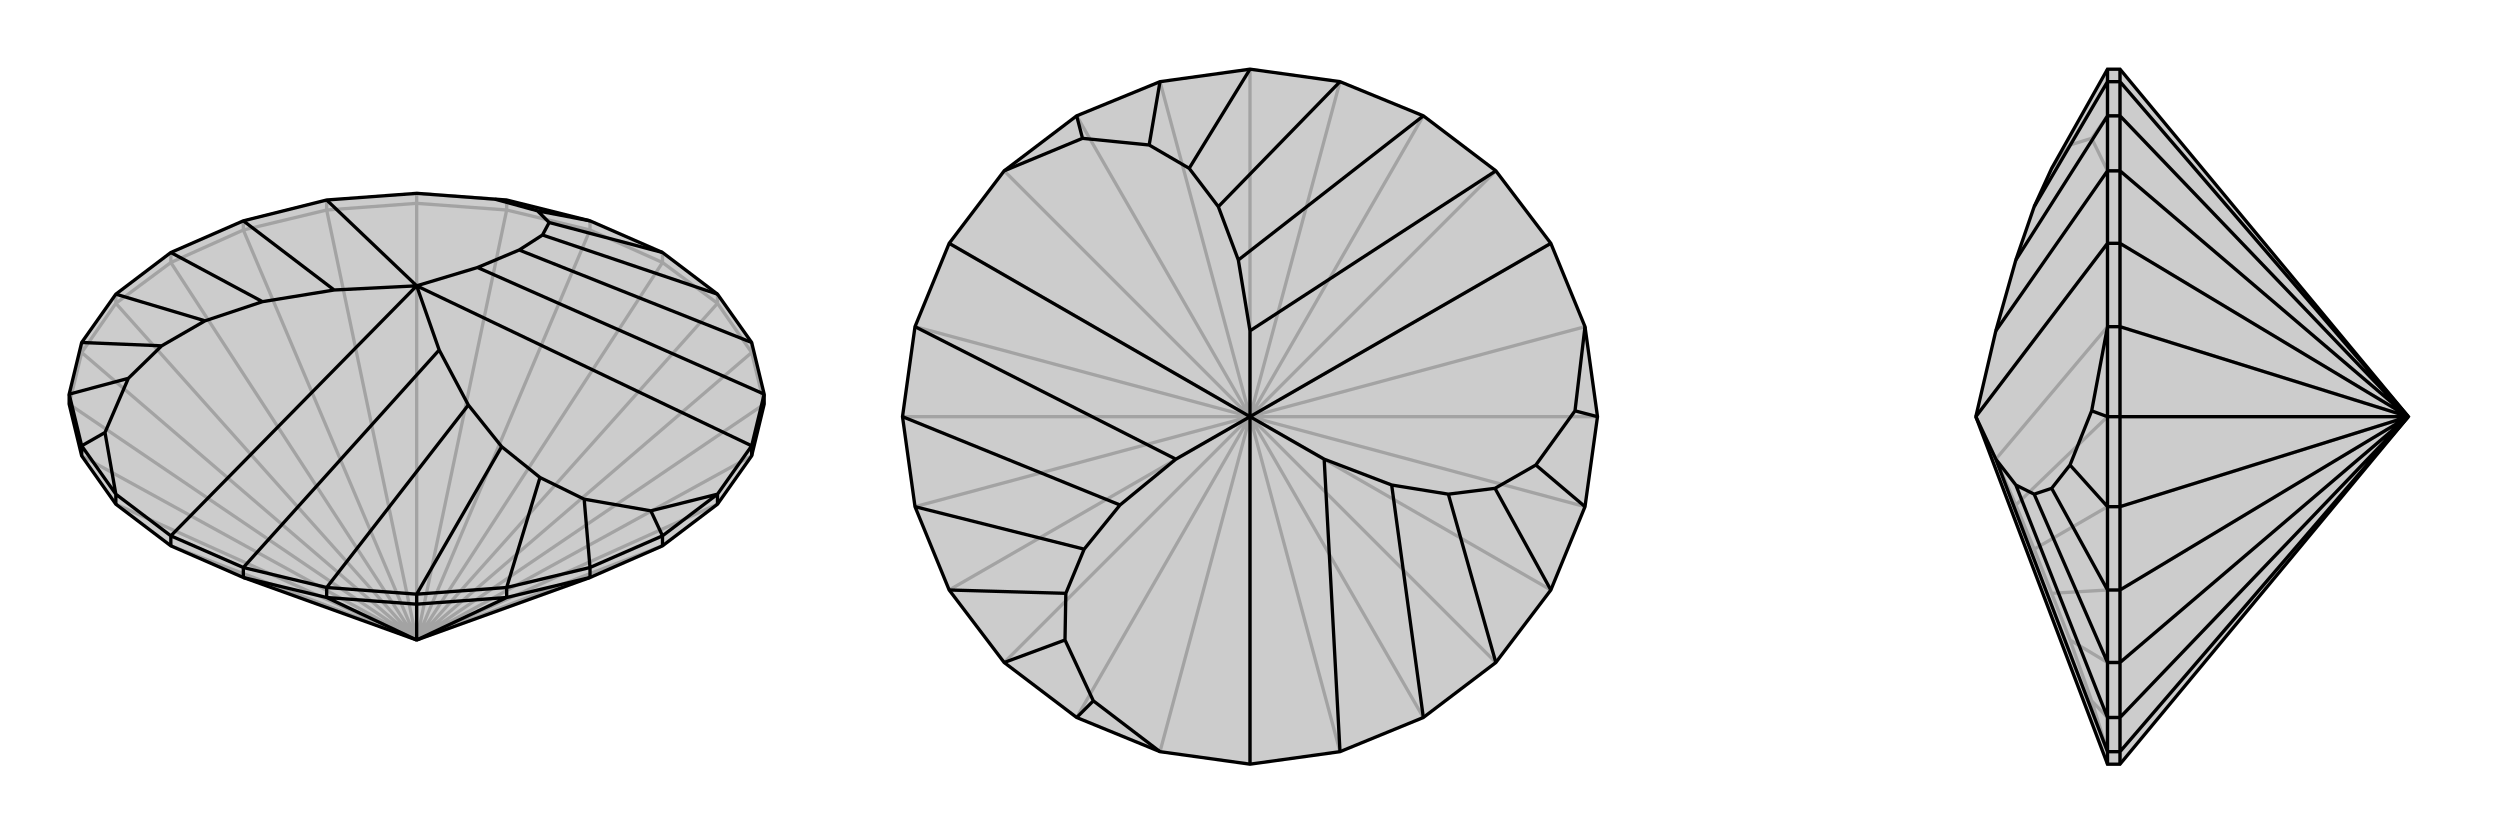
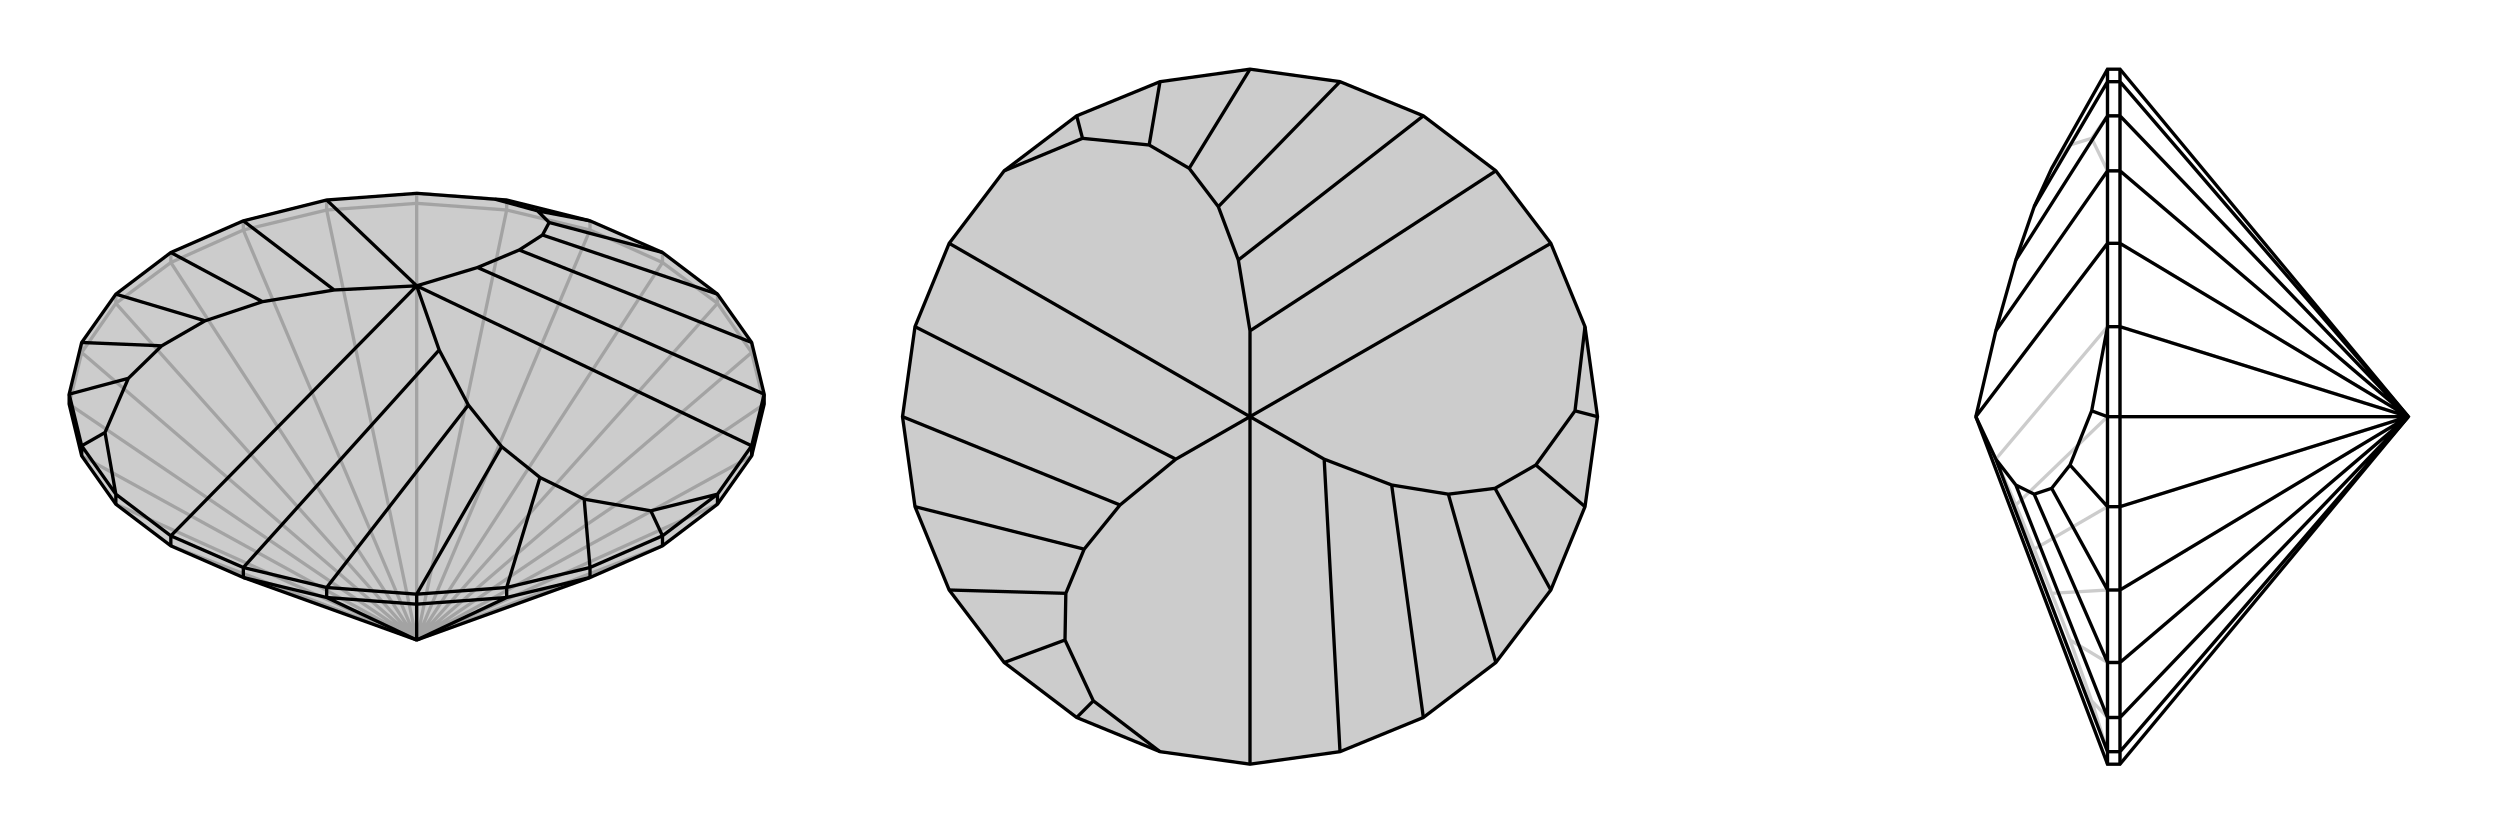
<svg xmlns="http://www.w3.org/2000/svg" viewBox="0 0 3000 1000">
  <g stroke="currentColor" stroke-width="4" fill="none" transform="translate(0 -51)">
    <path fill="currentColor" stroke="none" fill-opacity=".2" d="M292,744L205,706L139,656L98,598L83,536L83,524L98,462L139,404L205,354L292,316L392,291L500,283L594,290L608,291L708,316L795,354L861,404L902,462L917,524L917,536L902,598L861,656L795,706L708,744L500,819z" />
    <path stroke-opacity=".2" d="M500,819L795,706M500,819L861,656M500,819L902,598M500,819L917,536M500,819L902,474M500,819L861,415M500,819L795,366M500,819L708,327M500,819L608,303M500,819L500,295M500,819L392,303M500,819L292,327M500,819L205,366M500,819L139,415M500,819L98,474M500,819L83,536M500,819L98,598M500,819L205,706M500,819L139,656M795,366L708,327M708,327L608,303M708,327L708,316M608,303L500,295M608,303L608,291M500,295L392,303M500,295L500,283M392,303L292,327M392,303L392,291M292,327L205,366M292,327L292,316M205,366L139,415M205,366L205,354M139,415L98,474M139,415L139,404M98,474L83,536M98,474L98,462M917,536L902,474M902,474L861,415M902,474L902,462M795,366L861,415M795,366L795,354M861,415L861,404M500,283L608,291" />
    <path d="M292,744L205,706L139,656L98,598L83,536L83,524L98,462L139,404L205,354L292,316L392,291L500,283L594,290L608,291L708,316L795,354L861,404L902,462L917,524L917,536L902,598L861,656L795,706L708,744L500,819z" />
    <path d="M500,819L392,768M500,819L500,776M500,819L608,768M98,598L98,586M139,656L139,644M205,706L205,694M292,744L392,768M292,744L292,732M392,768L500,776M392,768L392,756M500,776L608,768M500,776L500,764M608,768L708,744M608,768L608,756M708,744L708,732M795,706L795,694M861,656L861,644M902,598L902,586M139,644L205,694M861,644L902,586M205,694L292,732M205,694L500,394M500,394L527,471M500,394L401,399M500,394L392,291M902,586L917,524M500,394L573,372M902,586L500,394M139,644L98,586M139,644L126,570M861,644L795,694M861,644L781,664M83,524L98,586M126,570L154,505M98,586L126,570M594,290L645,304M708,732L795,694M781,664L701,650M795,694L781,664M154,505L194,466M83,524L154,505M645,304L659,318M708,316L645,304M708,732L608,756M701,650L648,624M708,732L701,650M194,466L246,436M98,462L194,466M659,318L651,333M795,354L659,318M608,756L500,764M648,624L602,587M608,756L648,624M246,436L315,413M139,404L246,436M651,333L623,351M861,404L651,333M500,764L392,756M602,587L562,537M500,764L602,587M401,399L315,413M292,316L401,399M205,354L315,413M573,372L623,351M917,524L573,372M902,462L623,351M292,732L392,756M527,471L562,537M292,732L527,471M392,756L562,537" />
  </g>
  <g stroke="currentColor" stroke-width="4" fill="none" transform="translate(1000 0)">
    <path fill="currentColor" stroke="none" fill-opacity=".2" d="M500,917L608,902L708,861L795,795L861,708L902,608L917,500L902,392L861,292L795,205L708,139L608,98L500,83L392,98L292,139L205,205L139,292L98,392L83,500L98,608L139,708L205,795L292,861L392,902z" />
-     <path stroke-opacity=".2" d="M500,500L608,902M500,500L708,861M500,500L795,795M500,500L861,708M500,500L902,608M500,500L917,500M500,500L902,392M500,500L861,292M500,500L795,205M500,500L708,139M500,500L608,98M500,500L500,83M500,500L392,98M500,500L292,139M500,500L205,205M500,500L139,292M500,500L98,392M500,500L83,500M500,500L98,608M500,500L139,708M500,500L205,795M500,500L292,861M500,500L500,917M500,500L392,902" />
    <path d="M500,917L608,902L708,861L795,795L861,708L902,608L917,500L902,392L861,292L795,205L708,139L608,98L500,83L392,98L292,139L205,205L139,292L98,392L83,500L98,608L139,708L205,795L292,861L392,902z" />
    <path d="M500,917L500,500M500,500L589,551M500,500L411,551M500,500L139,292M500,500L500,397M861,292L500,500M392,902L312,841M205,205L299,166M902,392L890,493M312,841L278,768M292,861L312,841M299,166L379,174M292,139L299,166M890,493L843,558M917,500L890,493M278,768L279,712M205,795L278,768M379,174L427,202M392,98L379,174M843,558L794,586M902,608L843,558M279,712L301,659M139,708L279,712M427,202L462,248M500,83L427,202M794,586L738,593M861,708L794,586M301,659L344,606M98,608L301,659M462,248L486,312M608,98L462,248M738,593L670,582M795,795L738,593M411,551L344,606M98,392L411,551M83,500L344,606M500,397L486,312M795,205L500,397M708,139L486,312M589,551L670,582M608,902L589,551M708,861L670,582" />
  </g>
  <g stroke="currentColor" stroke-width="4" fill="none" transform="translate(2000 0)">
-     <path fill="currentColor" stroke="none" fill-opacity=".2" d="M544,83L529,83L462,202L441,248L419,312L395,397L371,500L529,917L544,917L890,500z" />
    <path stroke-opacity=".2" d="M890,500L544,98M890,500L544,139M890,500L544,205M890,500L544,292M890,500L544,392M890,500L544,500M890,500L544,608M890,500L544,708M890,500L544,795M890,500L544,861M890,500L544,902M544,83L544,98M544,98L544,139M544,98L529,98M544,139L544,205M544,139L529,139M544,205L544,292M544,205L529,205M544,292L544,392M544,292L529,292M544,392L544,500M544,392L529,392M544,500L544,608M544,500L529,500M544,608L544,708M544,608L529,608M544,708L544,795M544,708L529,708M544,795L544,861M544,795L529,795M544,861L544,902M544,861L529,861M544,917L544,902M544,902L529,902M529,902L529,917M529,205L529,292M529,292L529,392M371,500L395,551M371,500L529,292M529,902L529,861M529,902L510,841M529,205L529,139M529,205L510,166M529,795L529,861M510,841L484,768M529,861L510,841M529,98L529,139M510,166L484,174M529,139L510,166M529,795L529,708M484,768L462,712M529,795L484,768M529,98L529,83M484,174L462,202M529,98L484,174M529,708L529,608M462,712L441,659M529,708L462,712M529,608L529,500M441,659L419,606M529,608L441,659M529,392L529,500M395,551L419,606M529,392L395,551M529,500L419,606" />
    <path d="M544,83L529,83L462,202L441,248L419,312L395,397L371,500L529,917L544,917L890,500z" />
    <path d="M890,500L544,902M890,500L544,861M890,500L544,795M890,500L544,708M890,500L544,608M890,500L544,500M890,500L544,392M890,500L544,292M890,500L544,205M890,500L544,139M890,500L544,98M544,917L544,902M544,902L544,861M544,902L529,902M544,861L544,795M544,861L529,861M544,795L544,708M544,795L529,795M544,708L544,608M544,708L529,708M544,608L544,500M544,608L529,608M544,500L544,392M544,500L529,500M544,392L544,292M544,392L529,392M544,292L544,205M544,292L529,292M544,205L544,139M544,205L529,205M544,139L544,98M544,139L529,139M544,83L544,98M544,98L529,98M529,392L529,292M529,917L529,902M371,500L395,551M529,292L529,205M529,292L371,500M529,392L529,500M529,392L510,493M529,608L529,500M510,493L484,558M529,500L510,493M529,608L529,708M484,558L462,586M529,608L484,558M529,83L529,98M529,708L529,795M462,586L441,593M529,708L462,586M529,98L529,139M529,98L441,248M529,795L529,861M441,593L419,582M529,795L441,593M529,205L529,139M529,205L395,397M529,139L419,312M529,902L529,861M395,551L419,582M529,902L395,551M529,861L419,582" />
  </g>
</svg>